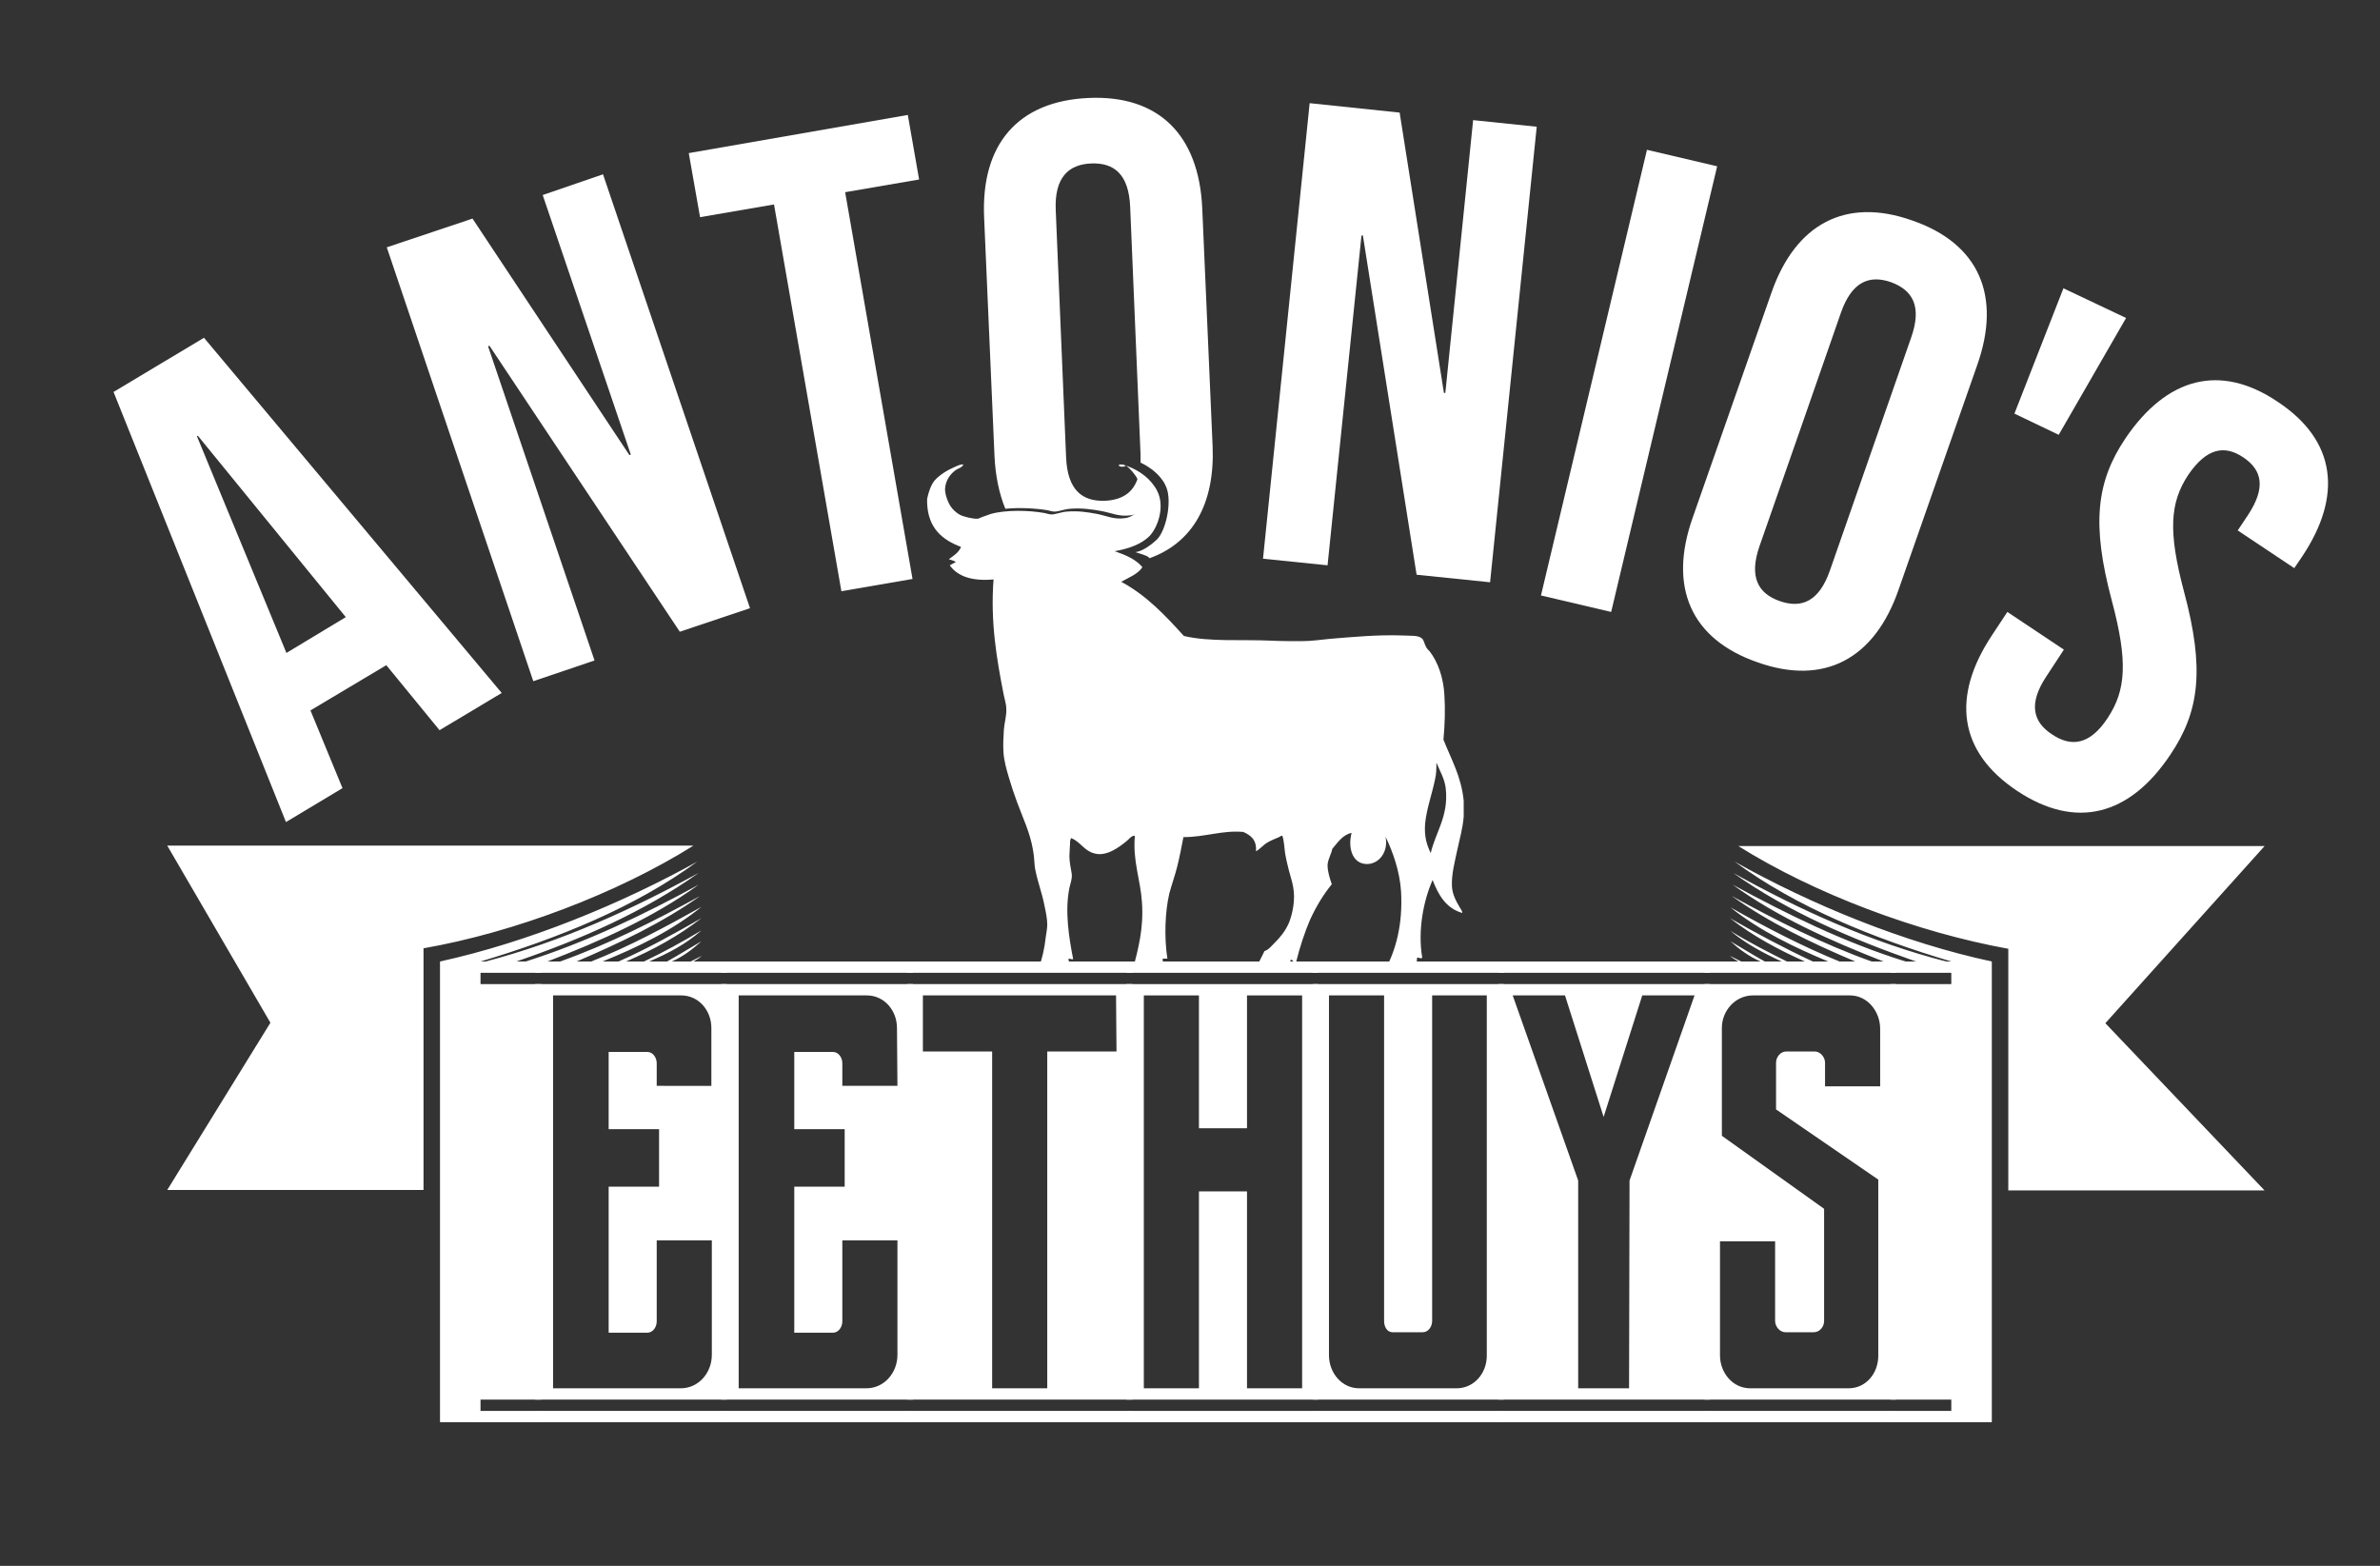
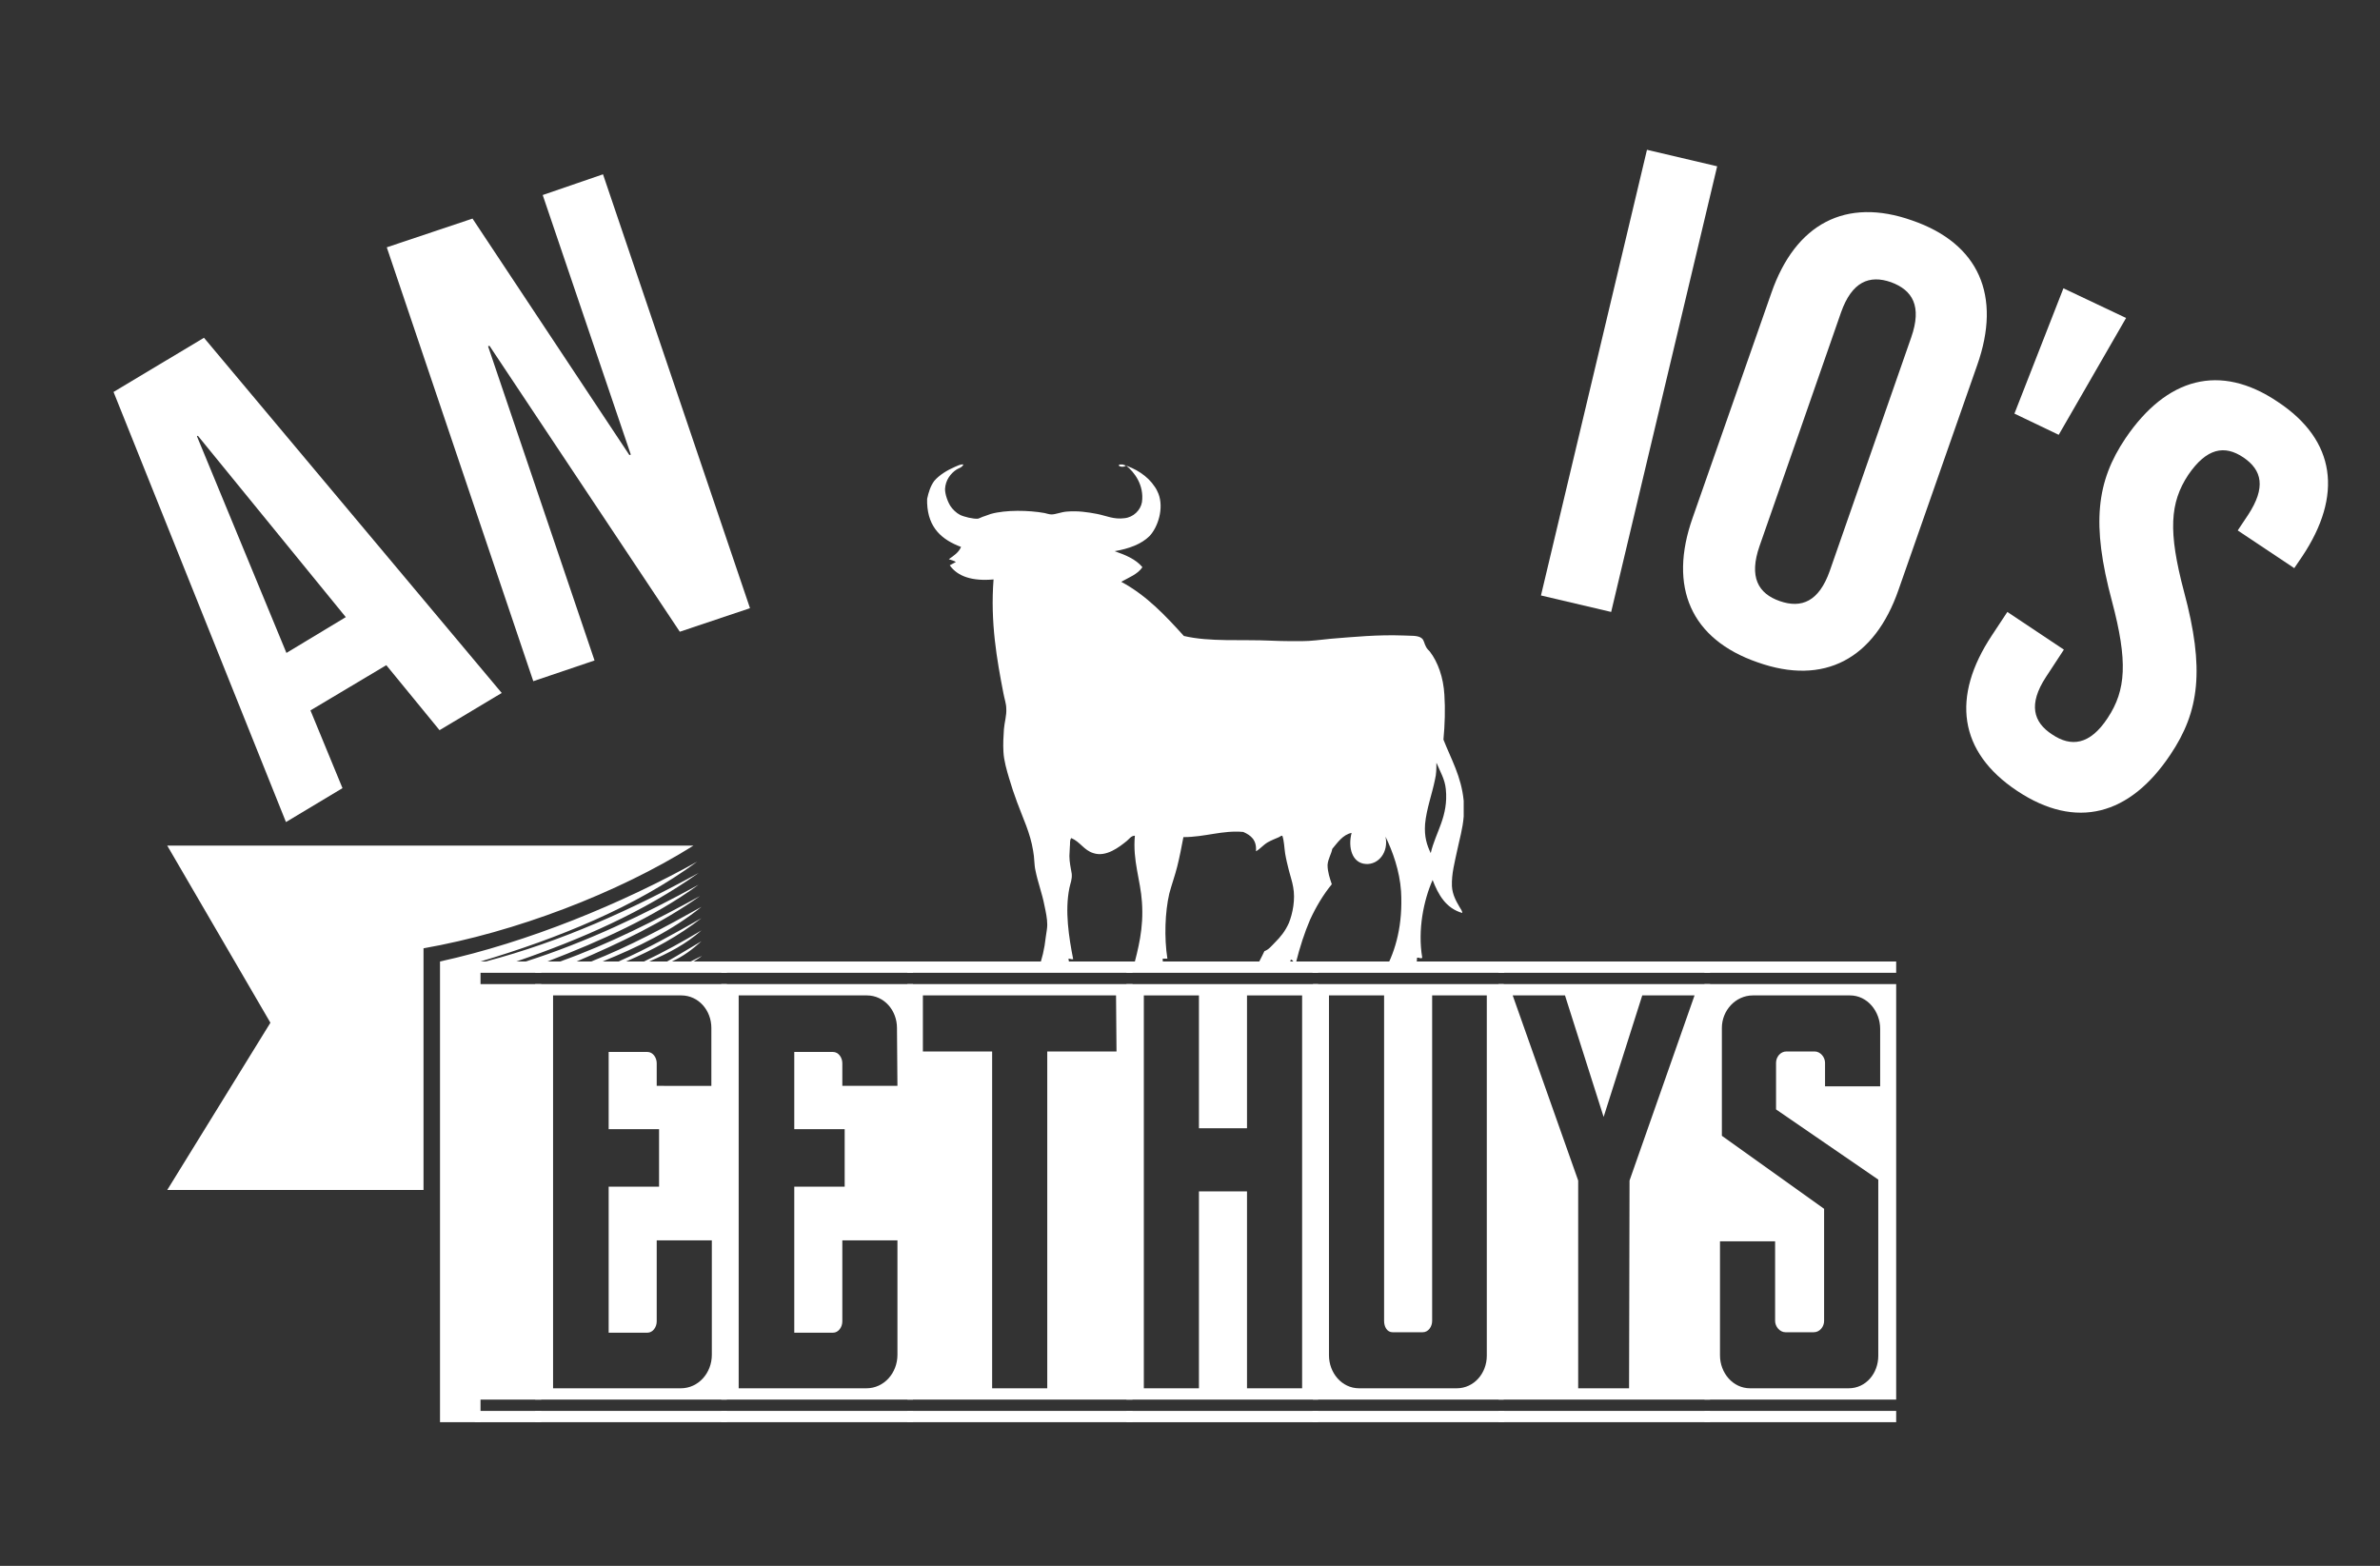
<svg xmlns="http://www.w3.org/2000/svg" id="Laag_1" x="0px" y="0px" viewBox="0 0 505.2 332.4" style="enable-background:new 0 0 505.2 332.4;" xml:space="preserve">
  <rect x="0" y="0" width="505.2" height="332.4" fill="#333333" stroke="none" />
  <style type="text/css">	.st0{fill:#FFFFFF;}	.st1{fill-rule:evenodd;clip-rule:evenodd;fill:#FFFFFF;}</style>
  <g>
    <path class="st0" d="M106.5,147.1L93.3,155L82,141.2l-16.1,9.6l6.8,16.5l-12,7.2L24.1,83.2l19.2-11.5L106.5,147.1L106.5,147.1z   M60.8,138.6l12.6-7.6L42,92.5l-0.2,0.1L60.8,138.6L60.8,138.6z" />
    <path class="st0" d="M103.9,73.4l-0.3,0.1l22.6,66.7l-13,4.4L82.1,52.5l18.2-6.1l33.3,50.2l0.3-0.1l-18.7-55.1L128,37l31.2,92.1  l-14.9,5L103.9,73.4z" />
-     <path class="st0" d="M146.2,32.5l46.5-8.1l2.4,13.7l-15.7,2.7l14.3,82.1l-15.1,2.6l-14.3-82.1l-15.7,2.7L146.2,32.5L146.2,32.5z" />
-     <path class="st0" d="M289.3,50H289l-7.2,70l-13.7-1.4l9.9-96.7l19.1,2l9.4,59.5h0.3l5.9-57.9l13.5,1.4l-9.9,96.7l-15.6-1.6  L289.3,50L289.3,50z" />
    <path class="st0" d="M349.6,31.8l14.9,3.5L342,129.9l-14.9-3.5C327.1,126.4,349.6,31.8,349.6,31.8z" />
    <path class="st0" d="M376,62.2c5.1-14.7,15.8-20.4,29.9-15.4c14.2,4.9,19,16,13.8,30.7L403,125.2c-5.1,14.7-15.8,20.4-29.9,15.4  c-14.2-4.9-19-16-13.8-30.7L376,62.2L376,62.2z M373.5,115.9c-2.3,6.6-0.3,10.1,4.3,11.7c4.6,1.6,8.3,0.1,10.6-6.4l17.3-49.6  c2.3-6.6,0.3-10-4.3-11.7c-4.6-1.6-8.3-0.1-10.6,6.4C390.8,66.4,373.5,115.9,373.5,115.9z" />
    <path class="st0" d="M438,61.2l13.3,6.3L437,92.3l-9.4-4.5L438,61.2L438,61.2z" />
    <path class="st0" d="M483.5,85.3c12.4,8.2,13.8,19.9,5.2,32.8l-1.7,2.5l-12-8l2.2-3.3c3.8-5.8,3-9.5-1-12.2s-7.8-2-11.7,3.7  c-3.9,5.9-4.3,12-0.9,24.8c4.4,16.4,3.3,25.4-2.9,34.6c-8.6,12.9-20,16-32.5,7.7s-14-20-5.4-33l3.3-5l12,8l-3.8,5.8  c-3.8,5.8-2.7,9.6,1.3,12.2c4,2.7,8,2.3,11.8-3.5c3.9-5.9,4.3-12,0.9-24.8c-4.4-16.4-3.3-25.4,2.9-34.6  C459.9,80.2,471.2,77,483.5,85.3L483.5,85.3z" />
  </g>
  <g>
    <path class="st0" d="M35.5,252.6l21.9-35.5l-21.9-37.6h111.7c-16.1,10.1-37.9,18.4-57.3,21.8v51.3H35.5L35.5,252.6z M102,301.9  h-8.6v-97.8c18.7-4.1,38.4-12.2,54.6-21.2c-13.2,9.7-29.6,16.3-46,21.2V301.9z M103.1,204.1c16-4.2,31-11,45.2-18.8  c-11.7,8.3-25,14.1-38.7,18.8H103.1L103.1,204.1z M111.6,204.1c12.9-4.1,25.2-10,36.7-16.3c-9.7,7-20.7,11.9-32.1,16.3H111.6  L111.6,204.1z M118.9,204.1c10.4-3.7,20.4-8.8,29.7-13.9c-8,5.7-17.1,10-26.2,13.9H118.9L118.9,204.1z M125.5,204.1  c8.1-3.2,15.7-7.3,23.4-11.6c-6.3,5.1-13.6,8.6-21,11.6H125.5z M131.3,204.1c6.1-2.7,12-6,17.6-9.2c-4.9,3.8-10.2,6.7-16,9.2H131.3  z M136.7,204.1c4.2-2,8.2-4.2,12.2-6.6c-3.3,2.9-6.9,4.8-11.1,6.6H136.7L136.7,204.1z M141.6,204.1c2.5-1.4,4.9-2.9,7.3-4.3  c-1.9,1.7-3.8,3.2-6.3,4.3H141.6L141.6,204.1z M146.6,204.1l2.4-1.2c-0.7,0.6-1.8,1.2-1.8,1.2H146.6L146.6,204.1z" />
    <path class="st0" d="M114.9,204.1v2.4h-14.1v-2.4H114.9z M114.9,208.9v88.2h-14.1v-88.2L114.9,208.9L114.9,208.9z M114.9,299.5v2.4  h-14.1v-2.4H114.9z" />
    <path class="st0" d="M154.3,204.1v2.4h-40.7v-2.4H154.3z M154.3,208.9v88.2h-40.7v-88.2L154.3,208.9L154.3,208.9z M154.3,299.5v2.4  h-40.7v-2.4H154.3z M151,218.2c0-3.7-2.7-6.9-6.4-6.9h-27.2v83.4h27.1c3.8,0,6.6-3.3,6.6-7.1v-24.3h-11.7v17.2c0,1.2-0.8,2.4-2,2.4  h-8.2v-31h10.7v-12.2h-10.7v-16.4h8.2c1.2,0,2,1.2,2,2.4v4.8H151V218.2L151,218.2z" />
    <path class="st0" d="M193.8,204.1v2.4h-40.7v-2.4H193.8z M193.8,208.9v88.2h-40.7v-88.2L193.8,208.9L193.8,208.9z M193.8,299.5v2.4  h-40.7v-2.4H193.8z M190.4,218.2c0-3.7-2.7-6.9-6.4-6.9h-27.2v83.4h27.1c3.8,0,6.6-3.3,6.6-7.1v-24.3h-11.7v17.2  c0,1.2-0.8,2.4-2,2.4h-8.2v-31h10.7v-12.2h-10.7v-16.4h8.2c1.2,0,2,1.2,2,2.4v4.8h11.7L190.4,218.2L190.4,218.2z" />
    <path class="st0" d="M240.4,204.1v2.4h-47.8v-2.4H240.4z M240.4,208.9v88.2h-47.8v-88.2L240.4,208.9L240.4,208.9z M240.4,299.5v2.4  h-47.8v-2.4H240.4z M236.9,211.3h-41v11.9h14.7v71.5h11.7v-71.5H237L236.9,211.3L236.9,211.3z" />
    <path class="st0" d="M279.8,204.1v2.4h-40.7v-2.4H279.8z M279.8,208.9v88.2h-40.7v-88.2L279.8,208.9L279.8,208.9z M279.8,299.5v2.4  h-40.7v-2.4H279.8z M276.4,294.7v-83.4h-11.7v28.2h-10.2v-28.2h-11.7v83.4h11.7v-41.8h10.2v41.8H276.4z" />
    <path class="st0" d="M319.3,204.1v2.4h-40.7v-2.4H319.3z M319.2,208.9v88.2h-40.5v-88.2L319.2,208.9L319.2,208.9z M319.3,299.5v2.4  h-40.7v-2.4H319.3z M304,280.4c0,1.2-0.8,2.4-2,2.4h-6.4c-1.2,0-1.8-1.2-1.8-2.4v-69.1h-11.7v76.4c0,3.7,2.7,7,6.4,7h20.7  c3.7,0,6.4-3.2,6.4-6.9v-76.5H304V280.4L304,280.4z" />
    <path class="st0" d="M363,204.1v2.4h-44.9v-2.4H363z M363,208.9v88.2h-44.9v-88.2L363,208.9L363,208.9z M363,299.5v2.4h-44.9v-2.4  H363z M345.9,250.6l13.8-39.3h-11.1l-8.2,25.8l-8.2-25.8h-11.1l13.9,39.3v44.1h10.8L345.9,250.6L345.9,250.6z" />
    <path class="st0" d="M402.5,204.1v2.4h-40.7v-2.4H402.5z M402.5,208.9v88.2h-40.7v-88.2L402.5,208.9L402.5,208.9z M402.5,299.5v2.4  h-40.7v-2.4H402.5z M387.2,256.6v23.8c0,1.2-0.9,2.4-2.2,2.4h-6c-1.2,0-2.2-1.2-2.2-2.4v-16.9h-11.7v24.2c0,3.7,2.7,7,6.4,7h20.9  c3.7,0,6.3-3.2,6.3-6.9v-37.4L377,235.5v-9.9c0-1.2,0.9-2.4,2.2-2.4h6c1.2,0,2.2,1.2,2.2,2.4v5h11.7v-12.2c0-3.7-2.7-7.1-6.4-7.1  h-20.6c-3.7,0-6.6,3.2-6.6,6.9v22.9L387.2,256.6L387.2,256.6z" />
-     <path class="st0" d="M415.4,204.1v2.4h-14.1v-2.4H415.4z M415.4,208.9v88.2h-14.1v-88.2L415.4,208.9L415.4,208.9z M415.4,299.5v2.4  h-14.1v-2.4H415.4z" />
-     <path class="st0" d="M367.2,194.9c5.6,3.2,11.6,6.4,17.6,9.2h-1.7C377.5,201.6,372.1,198.7,367.2,194.9z M367.2,202.9l2.4,1.2H369  C369,204.1,367.9,203.5,367.2,202.9L367.2,202.9z M367.3,192.6c7.6,4.3,15.3,8.3,23.4,11.6h-2.4  C380.9,201.1,373.7,197.7,367.3,192.6z M367.3,197.6c3.9,2.4,8,4.5,12.2,6.6h-1.1C374.3,202.3,370.7,200.4,367.3,197.6L367.3,197.6  z M367.3,199.8c2.4,1.4,4.8,2.9,7.3,4.3h-0.9C371.2,203,369.2,201.5,367.3,199.8L367.3,199.8z M367.6,190.2  c9.3,5.1,19.3,10.2,29.7,13.9h-3.5C384.6,200.2,375.6,195.9,367.6,190.2L367.6,190.2z M367.8,187.8c11.6,6.3,23.8,12.3,36.7,16.3  h-4.7C388.6,199.7,377.5,194.8,367.8,187.8L367.8,187.8z M367.9,185.3c14.2,7.9,29.2,14.7,45.2,18.8h-6.4  C393,199.3,379.6,193.6,367.9,185.3L367.9,185.3z M368.2,182.9c16.2,9.1,35.9,17.2,54.6,21.2v97.8h-8.6v-97.8  C397.7,199.2,381.4,192.6,368.2,182.9L368.2,182.9z M426.3,201.4c-19.4-3.5-41.2-11.7-57.3-21.8h111.7l-33.8,37.6l33.8,35.5h-54.4  L426.3,201.4L426.3,201.4z" />
  </g>
-   <path class="st0" d="M211.1,96.8c0.2,4.3,1,8,2.3,11.2c3-0.3,6.4-0.1,8.9,0.3c0.5,0.1,1.1,0.3,1.5,0.3c0.9,0,2.1-0.5,3.3-0.6 c2.5-0.2,4.6,0.1,6.8,0.5c2.1,0.4,3.6,1.2,6,0.9c2-0.2,3.5-1.7,3.8-3.4c0.4-2.3-0.6-4.2-1.9-5.6c-0.8,4-3.4,5.7-7.2,5.9 c-4.9,0.2-8-2.3-8.3-9.2l-2.2-52.5c-0.3-6.9,2.7-9.7,7.5-9.9c4.9-0.2,8,2.3,8.3,9.2l2.2,52.5c0,0.6,0,1.2,0,1.8 c1.9,0.9,3.6,2.2,4.7,3.8c0.3,0.4,0.6,1,0.8,1.5c1.2,3.1-0.1,9.1-2,11c-1.8,1.7-3.5,2.6-4.6,2.7c1.8,0.6,2.7,0.8,3,1.3 c9.2-3.3,13.9-11.6,13.4-23.8l-2.2-50.5c-0.7-15.5-9.2-24.1-24.2-23.4s-22.8,9.9-22.1,25.4L211.1,96.8L211.1,96.8z" />
  <path class="st1" d="M237.7,98.6h0.6c2.7,0.8,5.3,2.4,6.8,4.7c0.3,0.4,0.6,1,0.8,1.5c1.2,3.1-0.1,7.1-1.9,9 c-1.7,1.7-4.4,2.7-7.4,3.2c2.3,0.8,4.5,1.7,5.9,3.4c-1,1.5-2.9,2.2-4.5,3.1c5.4,2.9,9.4,7.2,13.3,11.5c5.5,1.3,12.2,0.7,18.6,1 c2.1,0.1,4.2,0.1,6.4,0.1c2,0,4.1-0.3,6.1-0.5c5-0.4,10-0.9,15.5-0.7c1.4,0.1,3.1-0.1,3.9,0.6c0.5,0.4,0.5,1.1,0.9,1.8 c0.2,0.4,0.5,0.7,0.8,1c1.7,2.2,2.9,5.5,3.1,9.2c0.2,3,0.1,6.3-0.2,9.5c1.6,4.1,3.8,7.8,4.3,13v3.3c-0.2,2.6-0.9,4.9-1.4,7.3 c-0.5,2.4-1.2,4.9-1.1,7.5c0.1,1.8,0.9,3.2,1.6,4.4c0.2,0.4,0.6,0.8,0.6,1.3c-3.5-1-5.1-3.9-6.3-7c-1.9,4.3-3.2,10.6-2.2,16.5 c-0.3,0.3-0.7-0.1-1.1,0c-0.1,0.8-0.1,1.8-0.2,2.6H294c2.3-4.2,3.8-9.7,3.4-16.7c-0.3-4.4-1.8-8.5-3.3-11.6c0.7,3.3-1.5,6-4.2,5.8 c-2.9-0.2-3.8-3.5-3-6.6c-1.9,0.4-3,2.1-4.1,3.4c-0.2,1.1-0.9,2.1-1,3.4c0,1.5,0.5,2.9,0.9,4.1c-1.8,2.2-3.3,4.7-4.6,7.5 c-1.2,2.8-2.2,5.9-3,9.1c-0.6,0.2-0.6-0.6-1.1-0.6c-0.2,0.6-0.3,1.4-0.5,2.1h-7c0.6-1.4,1.3-2.6,1.9-3.9c0.9-0.3,1.5-1.1,2.2-1.8 c1.2-1.2,2.2-2.4,3-4.2c0.8-2,1.4-5,0.9-7.6c-0.2-1.2-0.6-2.3-0.9-3.5s-0.6-2.4-0.8-3.6c-0.2-1.3-0.2-2.6-0.6-3.8 c-0.3,0-0.5,0.2-0.7,0.3c-0.7,0.3-1.7,0.7-2.4,1.1c-1,0.6-1.7,1.5-2.5,1.9c0.2-2.4-1.1-3.4-2.7-4.1c-4.4-0.4-8.1,1.1-12.7,1.1 c-0.4,2.1-0.8,4.2-1.3,6.2s-1.2,3.9-1.7,5.8c-0.9,3.9-1.1,9.3-0.4,13.8h-1c0,0.8,0.1,1.5,0.1,2.2h-6.4c1.1-4.3,2.3-8.6,1.9-14.2 c-0.3-4.7-2-8.8-1.5-14.1c-0.8,0-1.2,0.7-1.7,1.1c-1.6,1.3-4.4,3.5-7.1,2.6c-2-0.6-2.8-2.4-4.7-3.2c-0.4,0.5-0.2,1.2-0.3,1.8 c0,0.7-0.1,1.3-0.1,2c0,1.3,0.3,2.6,0.5,3.8c0.1,1.2-0.3,2-0.5,3c-1,4.9-0.1,10.5,0.8,15.1c-0.3,0.1-0.6-0.1-1-0.1 c0.1,0.8,0.3,1.4,0.4,2.2h-6.8c0.8-2.1,1.3-4.2,1.6-6.9c0.1-0.8,0.3-1.7,0.3-2.5c0-1.3-0.3-2.7-0.6-4.1c-0.5-2.6-1.4-4.9-1.9-7.4 c-0.3-1.3-0.2-2.7-0.5-4.2c-0.6-3.8-2.2-7-3.4-10.3c-0.6-1.6-1.2-3.4-1.7-5.1s-1.1-3.7-1.2-5.6c-0.1-1.7,0-3.2,0.1-4.8 c0.1-1.4,0.6-2.9,0.5-4.4c0-1-0.4-2.1-0.6-3.2c-1.4-7.2-2.8-15.1-2.1-24.2c-4.5,0.4-7.6-0.6-9.3-3c0.4-0.2,0.9-0.5,1.3-0.7 c-0.4-0.3-1-0.4-1.5-0.6c1-0.7,2.1-1.4,2.6-2.6c-4-1.5-7-4-7.2-9.3v-0.9c0.3-1.4,0.7-2.7,1.5-3.8c1.1-1.3,2.8-2.3,4.4-3 c0.5-0.2,1.2-0.6,1.8-0.5c-0.3,0.7-1.1,0.8-1.5,1.1c-1.2,0.8-2.3,2.2-2.4,4.1c0,1.2,0.6,2.8,1.2,3.7c0.4,0.6,1.2,1.4,2,1.8 s2.8,0.9,3.8,0.8c0.4-0.1,0.9-0.4,1.3-0.5c0.5-0.2,0.9-0.3,1.4-0.5c3.2-0.9,8.1-0.8,11.4-0.2c0.5,0.1,1,0.3,1.5,0.3 c0.9,0,2-0.5,3.2-0.6c2.4-0.2,4.4,0.1,6.5,0.5c2,0.4,3.5,1.2,5.8,0.9c1.9-0.2,3.4-1.7,3.7-3.4c0.5-3.6-1.6-6.4-3.4-7.8 C238.5,99.4,236.9,98.9,237.7,98.6L237.7,98.6z M304.6,165.5c-0.6,3-1.8,6.2-2.1,9.4c-0.2,2.8,0.4,4.5,1.2,6.2 c1-4.4,3.8-7.8,3.2-13.6c-0.2-2.1-1.2-3.7-1.9-5.4c0,0,0-0.1-0.1-0.1C304.9,163.2,304.9,164.3,304.6,165.5L304.6,165.5z" />
</svg>